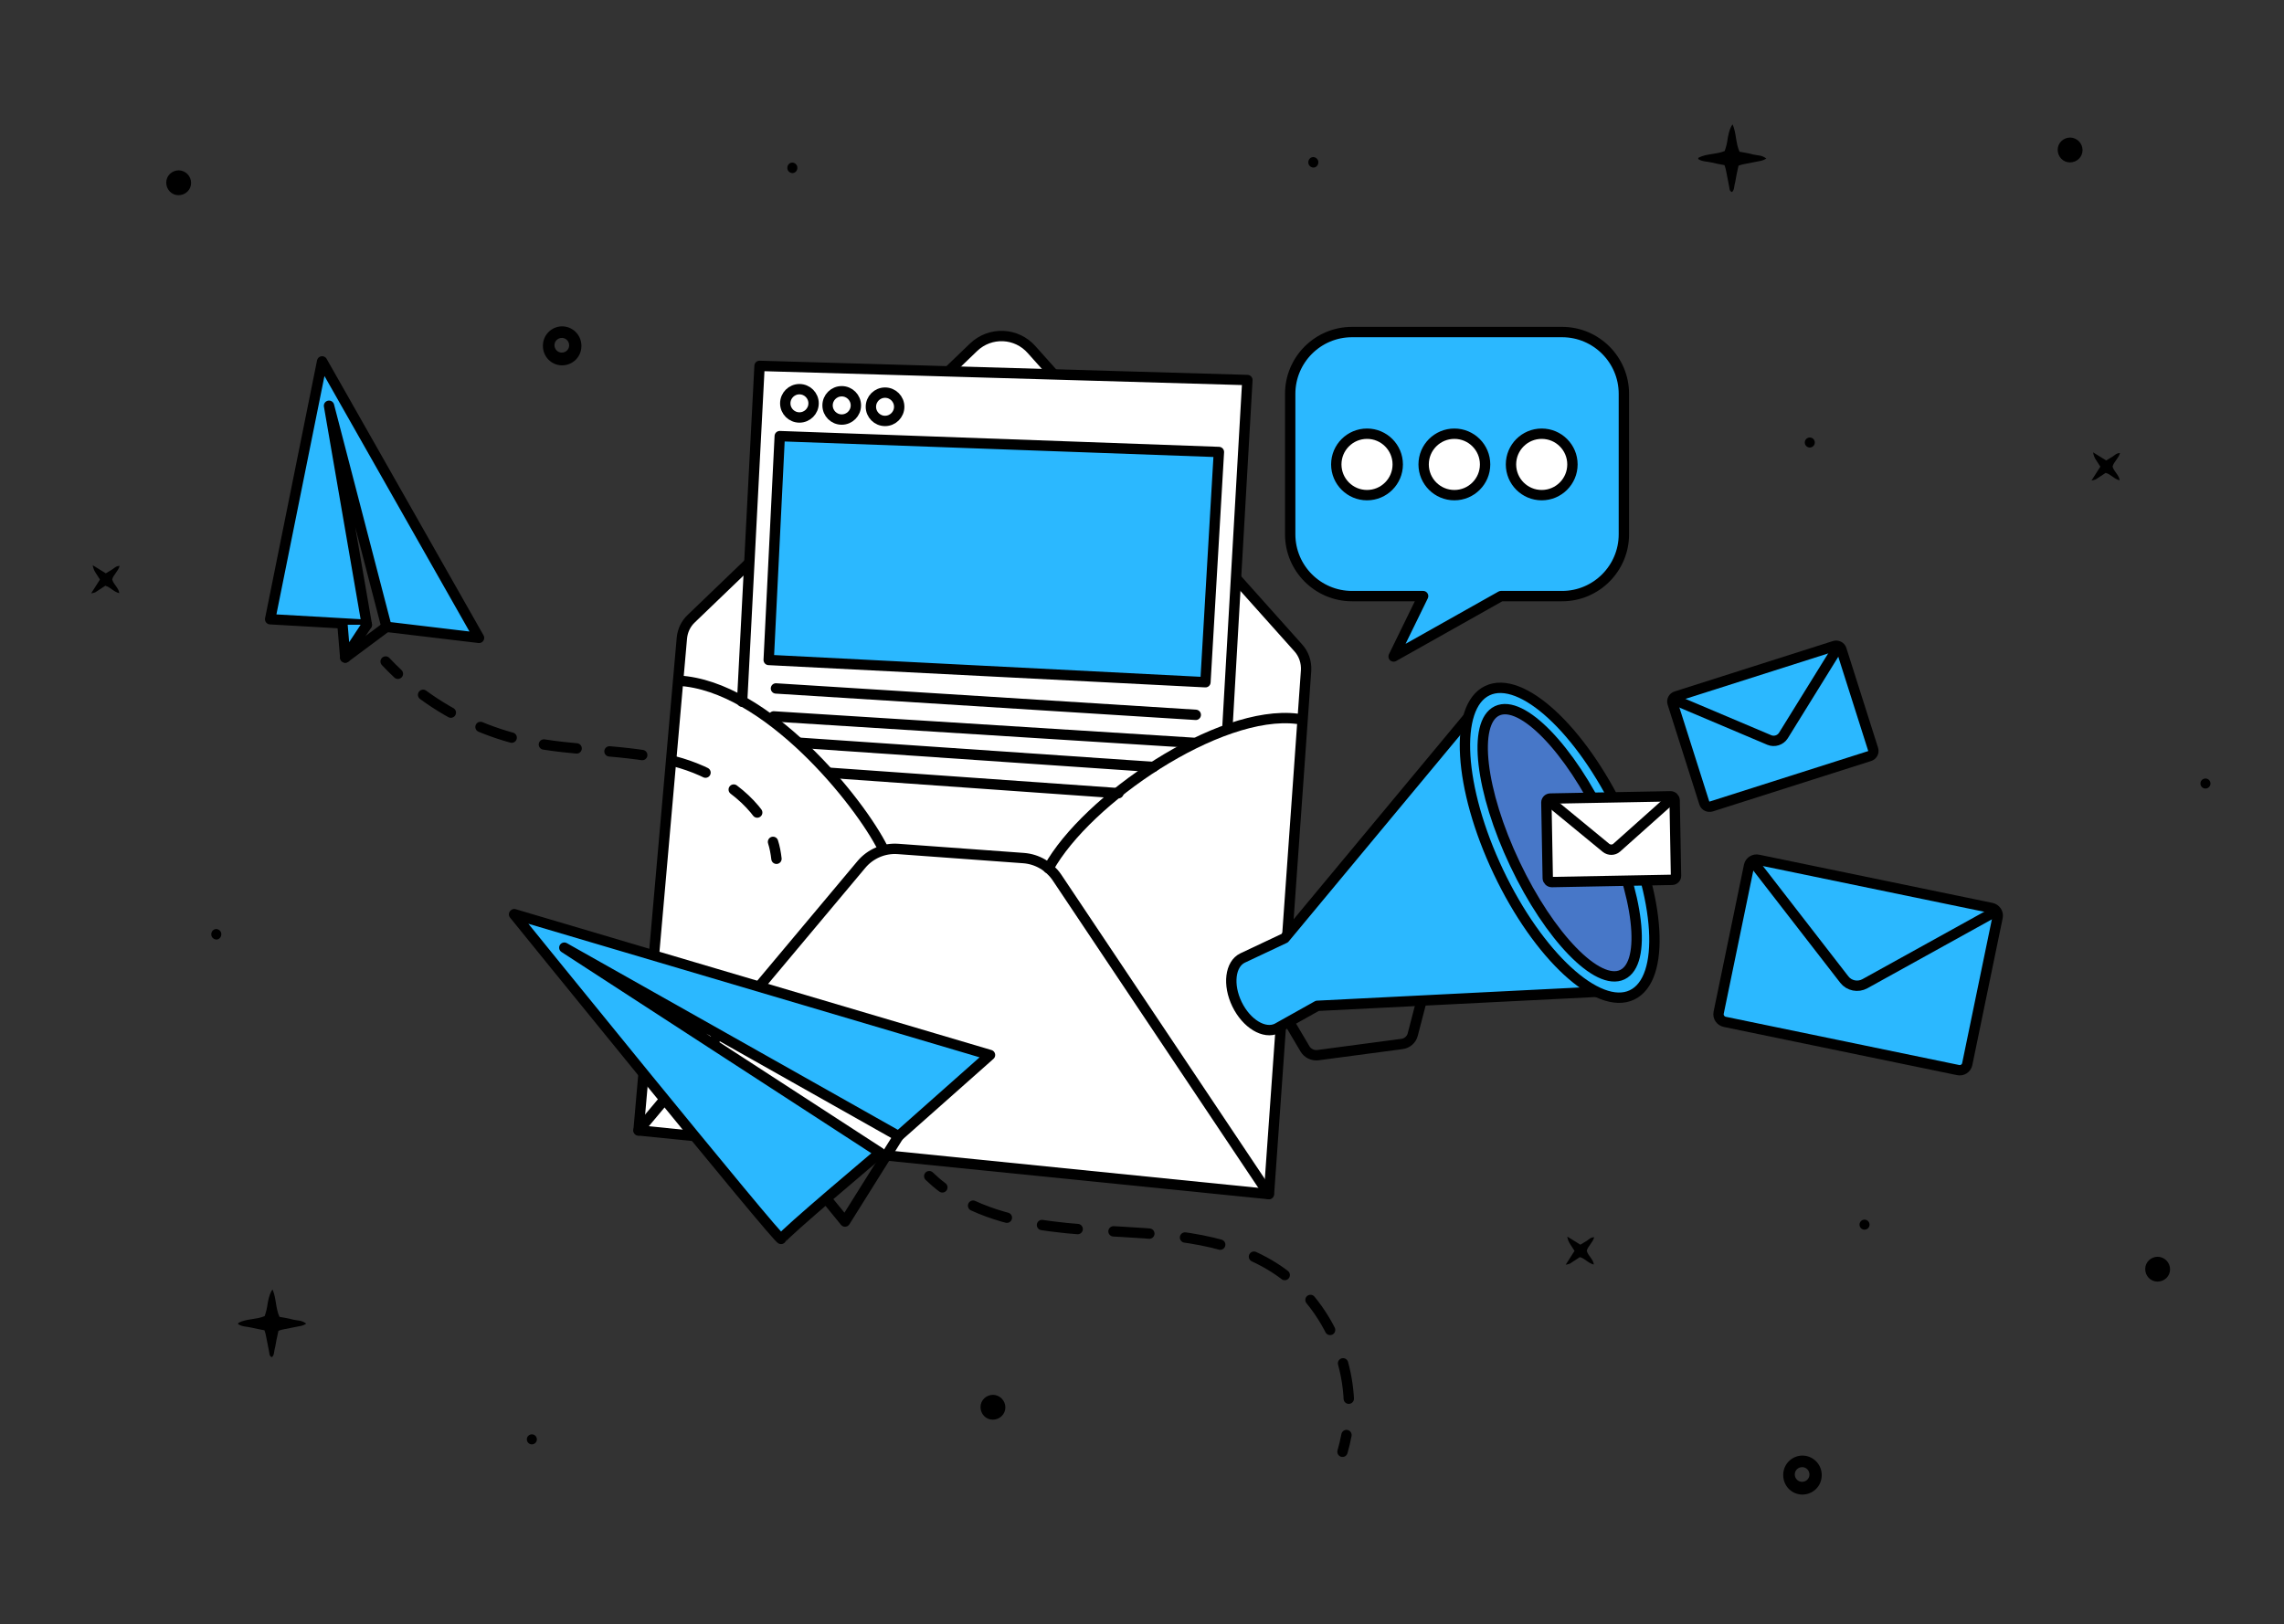
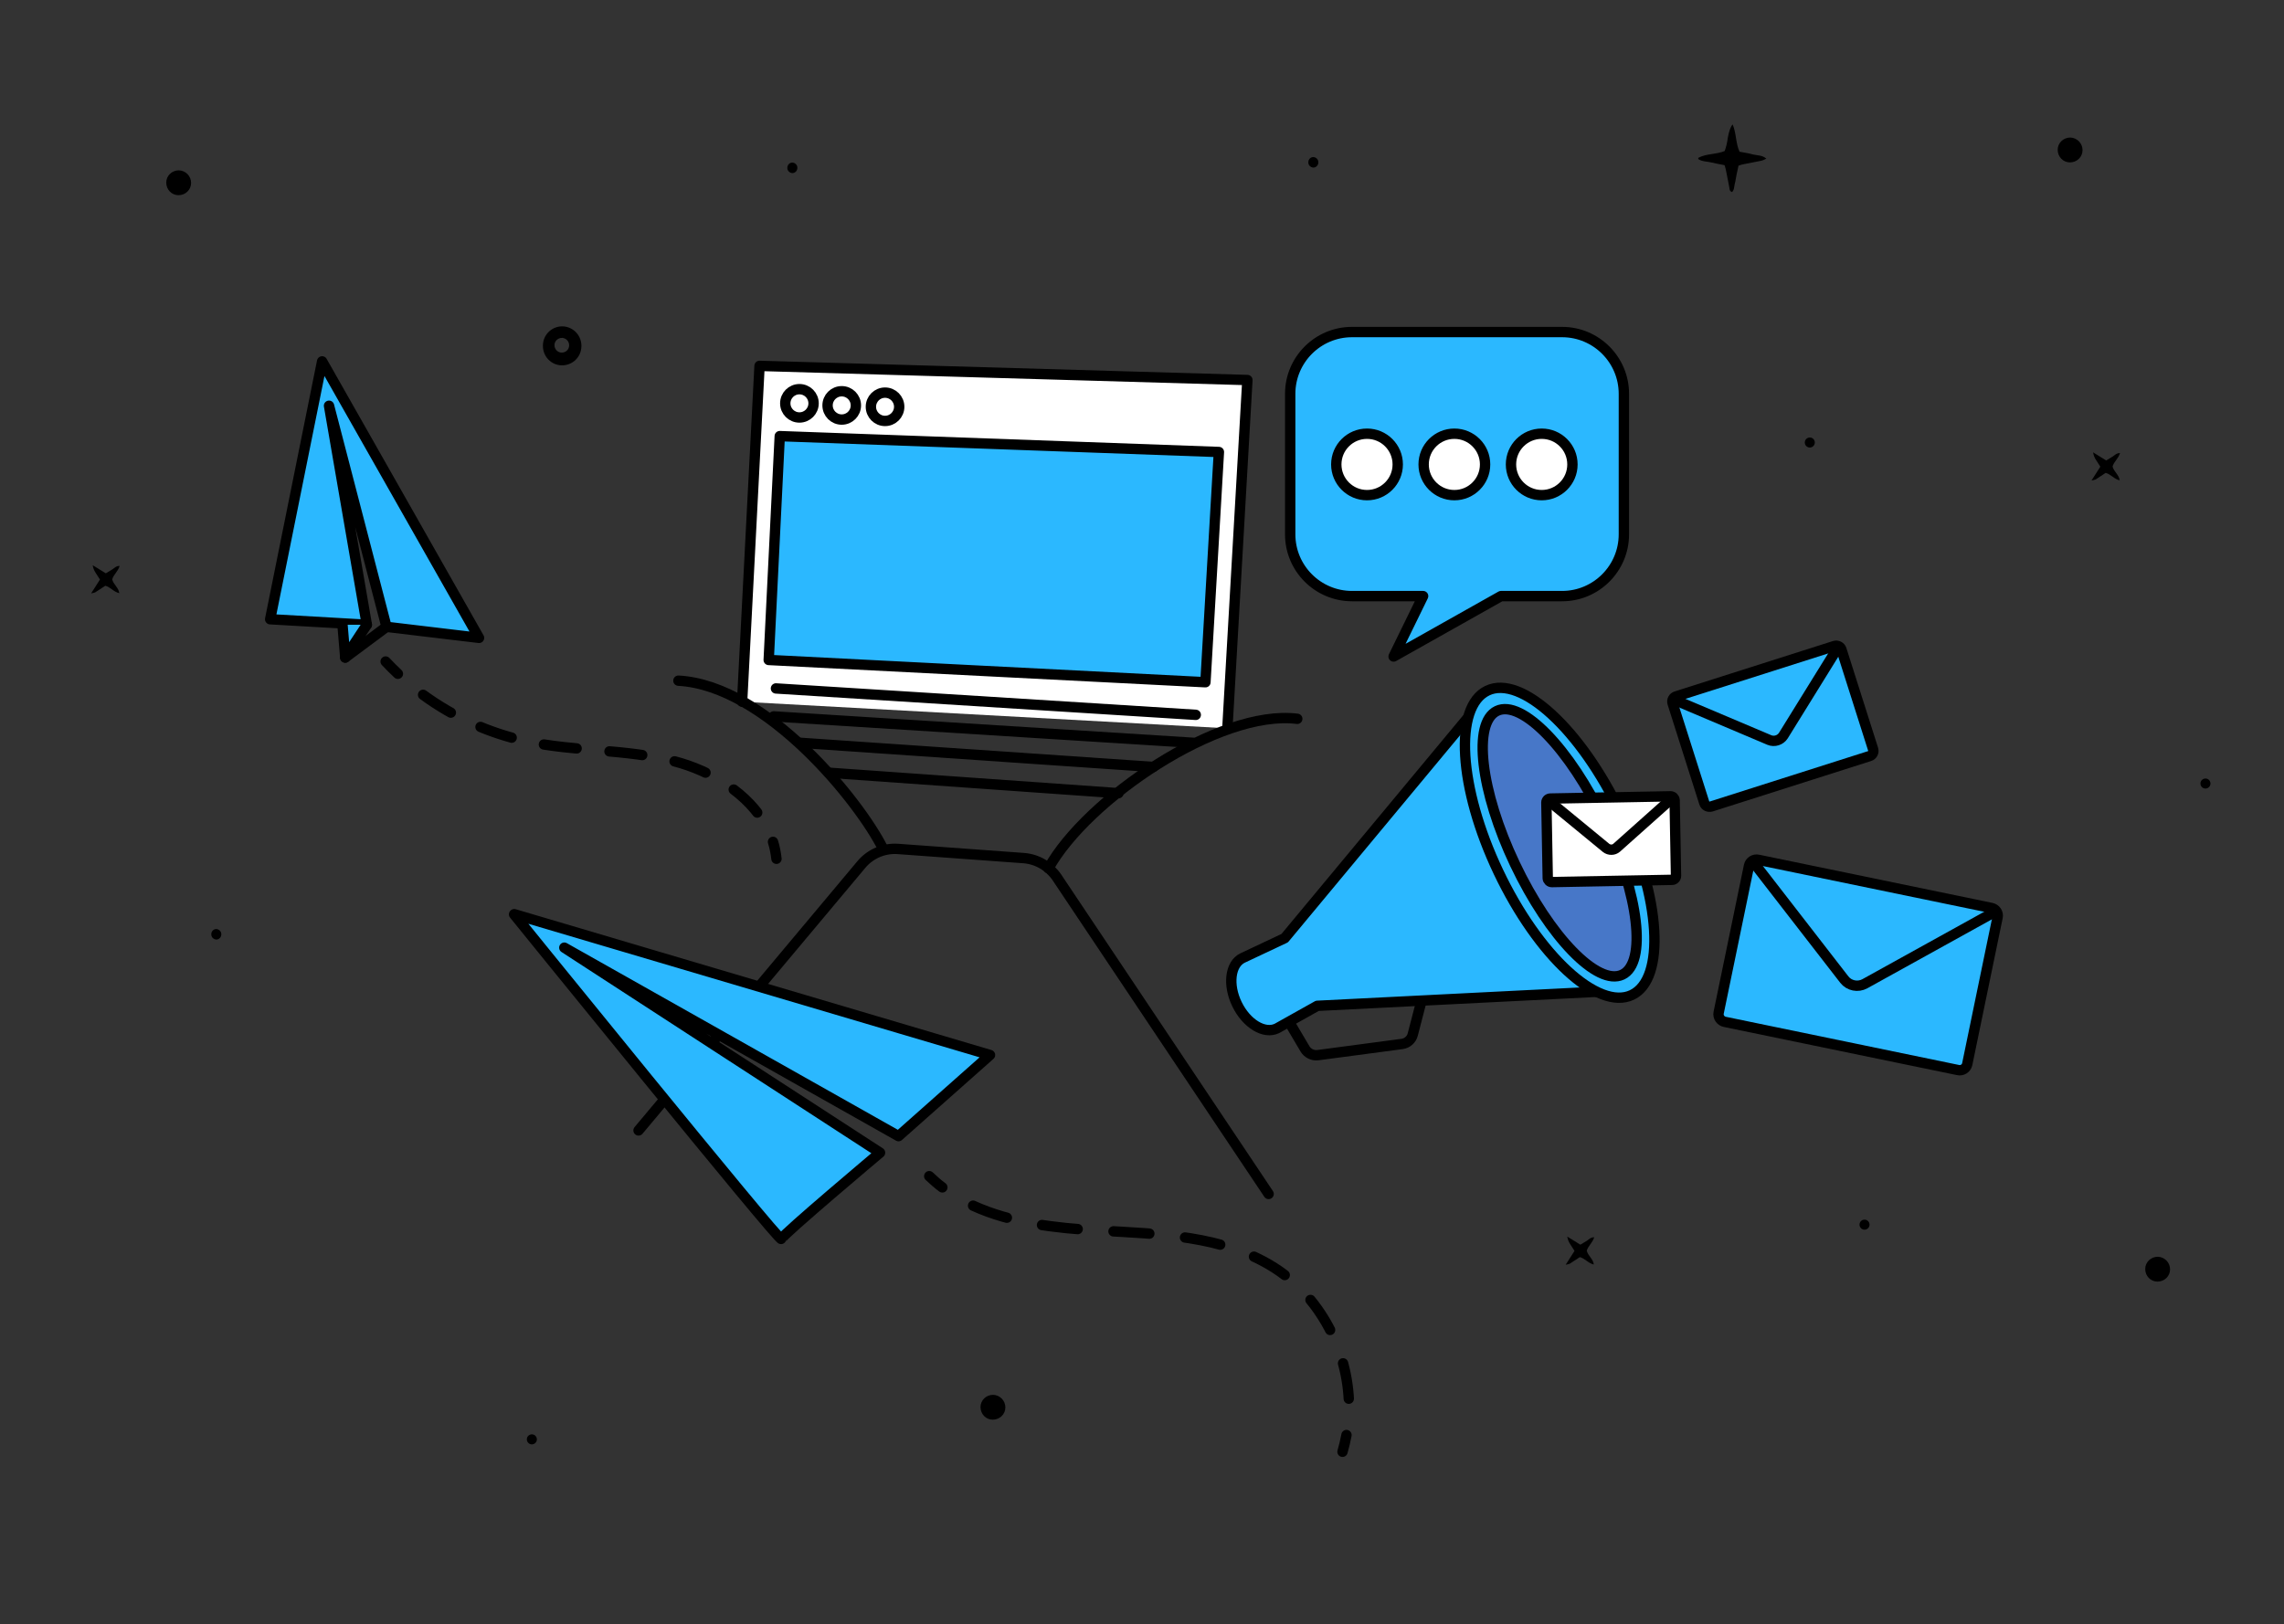
<svg xmlns="http://www.w3.org/2000/svg" version="1.1" viewBox="0 0 1323.1 941">
  <rect x="0" y="0" width="1323.1" height="941" fill="#333333" stroke="none" />
  <defs>
    <style>
      .st0, .st1, .st2, .st3, .st4, .st5, .st6, .st7 {
        stroke: #000;
        stroke-linejoin: round;
        stroke-width: 6px;
      }

      .st0, .st1, .st2, .st3, .st5, .st7 {
        stroke-linecap: round;
      }

      .st0, .st3, .st7 {
        fill: none;
      }

      .st1, .st4 {
        fill: #2bb8ff;
      }

      .st2, .st6 {
        fill: #fff;
      }

      .st3 {
        stroke-dasharray: 20.8 20.8;
      }

      .st5 {
        fill: #4777c8;
      }

      .st7 {
        stroke-dasharray: 19.1 19.1;
      }
    </style>
  </defs>
  <g id="Capa_1">
-     <path d="M1043.8,843.4h0c-5.9.2-10.7,5-10.8,11,0,0,0,.2,0,.3,0,6.2,4.8,11.2,11,11.3,6.2,0,11.2-4.8,11.3-11v-.7c-.2-6.2-5.3-11-11.4-10.9ZM1043.9,858.6c-2.3,0-4.2-1.9-4.2-4.3,0-2.3,1.9-4.2,4.3-4.2h.4c2.3.3,3.9,2.2,3.8,4.5-.1,2.3-2,4-4.3,4Z" />
    <path d="M325.3,189.1h0c-5.9.2-10.7,5-10.8,11,0,0,0,.2,0,.3,0,6.2,4.8,11.2,11,11.3,6.2,0,11.2-4.8,11.3-11v-.7c-.2-6.2-5.3-11-11.4-10.9ZM325.4,204.3c-2.3,0-4.2-1.9-4.2-4.3,0-2.3,1.9-4.2,4.3-4.2h.4c2.3.3,3.9,2.2,3.8,4.5-.1,2.3-2,4-4.3,4Z" />
    <path d="M912.1,724.8l-5.1,8c.8-.1,1.7-.3,2.4-.6l5.8-3.8c3,.8,4.9,3.6,8.1,4.3-.4-3.3-3.4-5-4.1-8,.7-2.7,3.4-4.6,4.3-7.8-2,0-3,1.2-4.2,2l-3.8,2.3-7.6-4.7q.4,2.5,1.7,4.4l2.5,3.9h0Z" />
    <path d="M57.9,335.8l-5.1,8c.8-.1,1.7-.3,2.4-.6l5.8-3.8c3,.8,4.9,3.6,8.1,4.3-.4-3.3-3.4-5-4.1-8,.7-2.7,3.4-4.6,4.3-7.8-2,0-3,1.2-4.2,2l-3.8,2.3-7.6-4.7q.4,2.5,1.7,4.4l2.5,3.9h0Z" />
    <path d="M1216.7,270.4l-5.1,8c.8-.1,1.7-.3,2.4-.6l5.8-3.8c3,.8,4.9,3.6,8.1,4.3-.4-3.3-3.4-5-4.1-8,.7-2.7,3.4-4.6,4.3-7.8-2,0-3,1.2-4.2,2l-3.8,2.3-7.6-4.7q.4,2.5,1.7,4.4l2.5,3.9h0Z" />
-     <path d="M157.5,786.4c1.4-1.2,1.2-3,1.6-4.6.5-1.8.7-3.8,1.1-5.6l1.1-5.1c1-.4,2.1-.7,3.2-.9l10.2-2c1-.3,1.9-.7,2.7-1.2-2.4-2.1-5.3-1.8-7.7-2.4-2.4-.7-5.2-1.1-7.8-1.6-2.3-5-1.8-10.7-4-15.8q-1.7,1.8-2.8,7.7c-.3,2.6-.9,5.2-1.8,7.7-5,2.1-10.5,1.4-15.2,3.9,0,0,0,.3-.2.7,2.3,1.6,5,1.4,7.5,2,2.5.6,5.2,1.1,7.8,1.6.4,1.1.7,2.2.9,3.3.7,3.2,1.2,6.4,1.9,9.7.1.9.1,2.1,1.6,2.6h0Z" />
    <path d="M1003.3,111.3c1.4-1.2,1.2-3,1.6-4.6.5-1.8.7-3.8,1.1-5.6l1.1-5.1c1-.4,2.1-.7,3.2-.9l10.2-2c1-.3,1.9-.7,2.7-1.2-2.4-2.1-5.3-1.8-7.7-2.4-2.4-.7-5.2-1.1-7.8-1.6-2.3-5-1.8-10.7-4-15.8q-1.7,1.8-2.8,7.7c-.3,2.6-.9,5.2-1.8,7.7-5,2.1-10.5,1.4-15.2,3.9,0,0,0,.3-.2.7,2.3,1.6,5,1.4,7.5,2,2.5.6,5.2,1.1,7.8,1.6.4,1.1.7,2.2.9,3.3.7,3.2,1.2,6.4,1.9,9.7.1.9.1,2.1,1.6,2.6h0Z" />
    <path d="M125.3,538.3c-1.7,0-3,1.5-2.9,3.2,0,1.5,1.3,2.8,2.9,2.9,1.7,0,3-1.5,2.9-3.2,0-1.5-1.3-2.8-2.9-2.9Z" />
    <path d="M459,94.2c-1.7,0-3,1.5-2.9,3.2,0,1.5,1.3,2.8,2.9,2.9,1.7,0,3-1.5,2.9-3.2,0-1.5-1.3-2.8-2.9-2.9Z" />
    <path d="M760.8,91c-1.7,0-3,1.5-2.9,3.2,0,1.5,1.3,2.8,2.9,2.9,1.7,0,3-1.5,2.9-3.2,0-1.5-1.3-2.8-2.9-2.9Z" />
    <path d="M1250,728.2c-4,0-7.3,3.1-7.3,7.1,0,4,3.1,7.3,7.1,7.3,4,0,7.3-3.1,7.3-7.1,0,0,0,0,0,0h0c0-4-3.2-7.2-7.1-7.3Z" />
    <path d="M1199.3,79.7c-4,0-7.3,3.1-7.3,7.1,0,4,3.1,7.3,7.1,7.3,4,0,7.3-3.1,7.3-7.1,0,0,0,0,0,0h0c0-4-3.2-7.2-7.1-7.3Z" />
    <path d="M575.3,808.2c-4,0-7.3,3.1-7.3,7.1,0,4,3.1,7.3,7.1,7.3,4,0,7.3-3.1,7.3-7.1,0,0,0,0,0,0h0c0-4-3.2-7.2-7.1-7.3Z" />
    <path d="M103.6,98.7c-4,0-7.3,3.1-7.3,7.1,0,4,3.1,7.3,7.1,7.3,4,0,7.3-3.1,7.3-7.1,0,0,0,0,0,0h0c0-4-3.2-7.2-7.1-7.3Z" />
    <path d="M1080.3,706.7c-1.6-.1-3,1.1-3.1,2.7-.1,1.6,1.1,3,2.7,3.1,1.6.1,3-1.1,3.1-2.7h0c.1-1.6-1.1-3-2.7-3.1Z" />
    <path d="M1277.8,451.1c-1.6-.1-3,1.1-3.1,2.7-.1,1.6,1.1,3,2.7,3.1,1.6.1,3-1.1,3.1-2.7h0c.1-1.6-1.1-3-2.7-3.1Z" />
    <path d="M1048.6,253.5c-1.6-.1-3,1.1-3.1,2.7-.1,1.6,1.1,3,2.7,3.1,1.6.1,3-1.1,3.1-2.7h0c.1-1.6-1.1-3-2.7-3.1Z" />
    <path d="M308.3,831.1c-1.6-.1-3,1.1-3.1,2.7s1.1,3,2.7,3.1c1.6.1,3-1.1,3.1-2.7h0c.1-1.6-1.1-3-2.7-3.1Z" />
  </g>
  <g id="_x32_">
-     <path class="st2" d="M369.9,655l25.1-285.2c.4-4.4,2.3-8.4,5.5-11.4l163.5-157.2c9.6-9.2,24.9-8.6,33.7,1.5l154.3,172.6c3.3,3.6,4.9,8.4,4.6,13.3l-21.5,303.3-365-36.9Z" />
    <polyline class="st2" points="429.9 406.6 440 212 722.6 220.2 711 422" />
    <path class="st0" d="M369.9,655l129.1-154.1c5.2-6.2,13.1-9.6,21.2-9l72.8,5.3c7.8.6,14.8,4.7,19.2,11.1l122.7,183.5" />
    <path class="st0" d="M751.5,416.5c-45.4-5.7-122.1,46.8-144.1,86.6" />
    <path class="st0" d="M393,394.4c51.1,2.8,105.1,70.3,118.5,97.3" />
    <g>
      <path class="st4" d="M971,403.5l91.7-29.2c1.7-.5,3.5.4,4,2l18.4,57.9c.5,1.6-.4,3.4-2.1,3.9l-91.7,29.2c-1.7.5-3.5-.4-4-2l-18.4-57.9c-.5-1.6.4-3.4,2.1-3.9Z" />
      <path class="st0" d="M969.5,405.3l55.5,23.5c2.9,1.2,6.4.1,8.1-2.6l31.7-51.2" />
    </g>
    <g>
      <path class="st4" d="M1018.6,498.2l135,27.9c2.5.5,4.1,2.9,3.6,5.3l-17.6,85.2c-.5,2.4-2.9,4-5.4,3.4l-135-27.9c-2.5-.5-4.1-2.9-3.6-5.3l17.6-85.2c.5-2.4,2.9-4,5.4-3.4Z" />
      <path class="st0" d="M1015.5,499.3l52.9,68.3c2.8,3.6,7.9,4.6,11.9,2.4l75.5-41.8" />
    </g>
    <path class="st1" d="M904.9,192.4h-121.7c-19.8,0-35.8,16.1-35.8,35.8v81.4c0,19.8,16.1,35.8,35.8,35.8h41.2l-17.1,35,62.2-35h35.4c19.8,0,35.8-16.1,35.8-35.8v-81.4c0-19.8-16.1-35.8-35.8-35.8Z" />
    <circle class="st2" cx="791.9" cy="269.1" r="17.8" />
    <circle class="st2" cx="842.5" cy="269.1" r="17.8" />
    <circle class="st2" cx="893.1" cy="269.1" r="17.8" />
    <path class="st1" d="M928.4,574.5l-165.3,8.3-23.4,13.1c-7.3,3.5-17.6-2.7-23.1-14-5.5-11.3-4-23.3,3.2-26.8l24.4-11.5,108.1-130.1" />
    <ellipse class="st1" cx="903.5" cy="487.6" rx="39.3" ry="97.6" transform="translate(-121.8 435.4) rotate(-25.4)" />
    <ellipse class="st5" cx="903.5" cy="487.6" rx="28.7" ry="84.6" transform="translate(-121.8 435.4) rotate(-25.4)" />
    <path class="st0" d="M748.2,594.6l7.8,13.2c1.5,2.5,4.4,3.9,7.3,3.6l48.9-6.5c3-.4,5.5-2.6,6.2-5.5l4.7-18.1" />
    <circle class="st0" cx="463.1" cy="233.7" r="8.2" />
    <circle class="st0" cx="487.6" cy="234.9" r="8.2" />
    <circle class="st0" cx="512.7" cy="235.7" r="8.2" />
    <polygon class="st1" points="451.7 252.7 445.3 382.4 698.3 395.3 706.1 261.9 451.7 252.7" />
    <line class="st0" x1="449.5" y1="398.9" x2="692.7" y2="414.2" />
    <line class="st0" x1="448.2" y1="415.1" x2="691.3" y2="430.4" />
    <line class="st0" x1="463.6" y1="430.4" x2="668.1" y2="444.4" />
    <line class="st0" x1="481" y1="447.8" x2="647.9" y2="459.6" />
    <g>
      <path class="st6" d="M898.1,462.7l69.6-1.3c1.3,0,2.3,1,2.4,2.2l.8,43.9c0,1.2-1,2.3-2.3,2.3l-69.6,1.3c-1.3,0-2.3-1-2.4-2.2l-.8-43.9c0-1.2,1-2.3,2.3-2.3Z" />
      <path class="st0" d="M896.7,463.6l33.7,27.7c1.8,1.4,4.4,1.4,6.1-.1l32.5-29" />
    </g>
    <g>
      <g>
        <path class="st0" d="M538.3,681.5c2.4,2.3,4.9,4.5,7.6,6.5" />
        <path class="st3" d="M563.7,698.6c22,10.1,48,13,72.6,14.4,35,2,72.2,2.7,101.8,21.5,28.7,18.2,45.3,53,43.2,86.7" />
        <path class="st0" d="M780,831.5c-.6,3.3-1.4,6.5-2.3,9.7" />
      </g>
      <path class="st1" d="M297.8,529.8s154.2,190.5,154.8,188.1,57.2-50,57.2-50l-182.9-118.8,193.6,109.2,53-47-275.6-81.6Z" />
-       <polyline class="st0" points="520.5 658.3 489.5 707.8 478.8 694.7" />
    </g>
    <g>
      <g>
        <path class="st0" d="M223.4,383.3c2.3,2.4,4.6,4.8,7.1,7.1" />
        <path class="st7" d="M245.1,402.6c17.6,12.9,38,22.1,59.3,26.8,28.4,6.2,58.1,4.5,86.2,11.7,21.6,5.6,43.3,18.9,53.4,37.9" />
        <path class="st0" d="M447.8,487.8c1,3.1,1.6,6.4,2,9.8" />
      </g>
      <polygon class="st1" points="186.6 209.4 156.5 358.8 212.5 362 190.6 235.1 223.9 363.2 277.5 369.6 186.6 209.4" />
      <polyline class="st1" points="198.4 362 200 381 212.5 362" />
      <line class="st1" x1="223.9" y1="363.2" x2="200" y2="381" />
    </g>
  </g>
</svg>